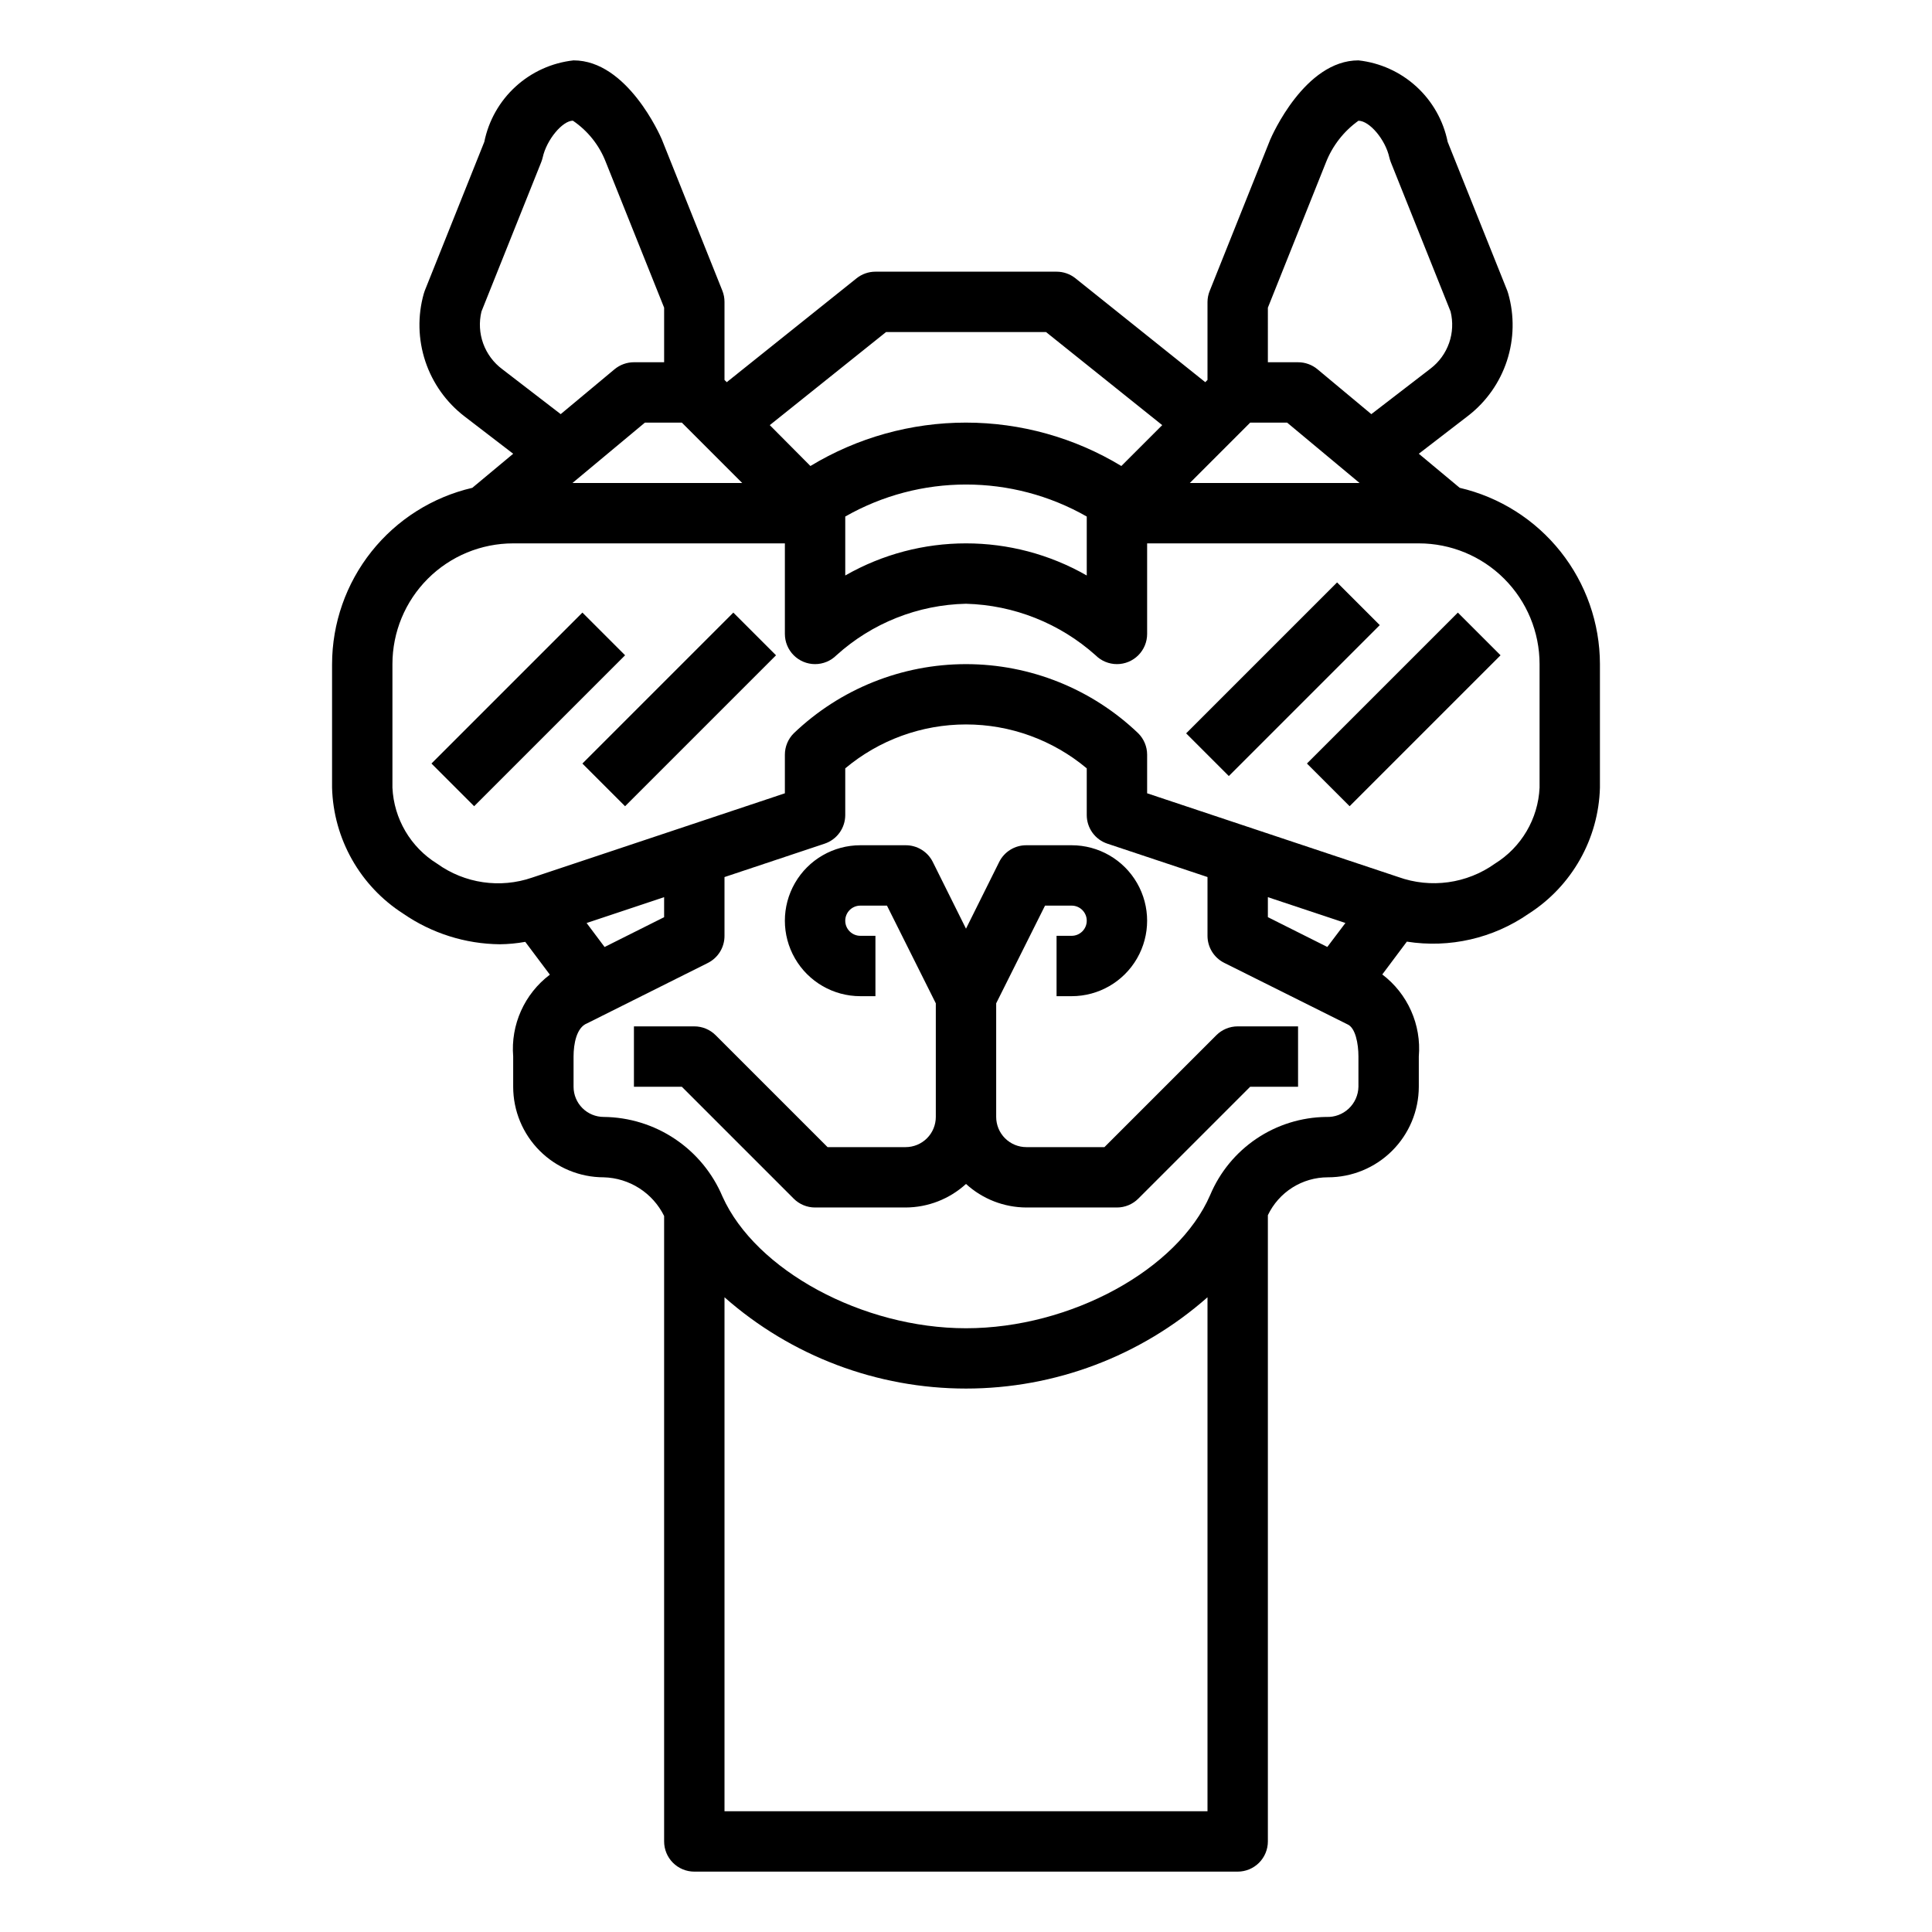
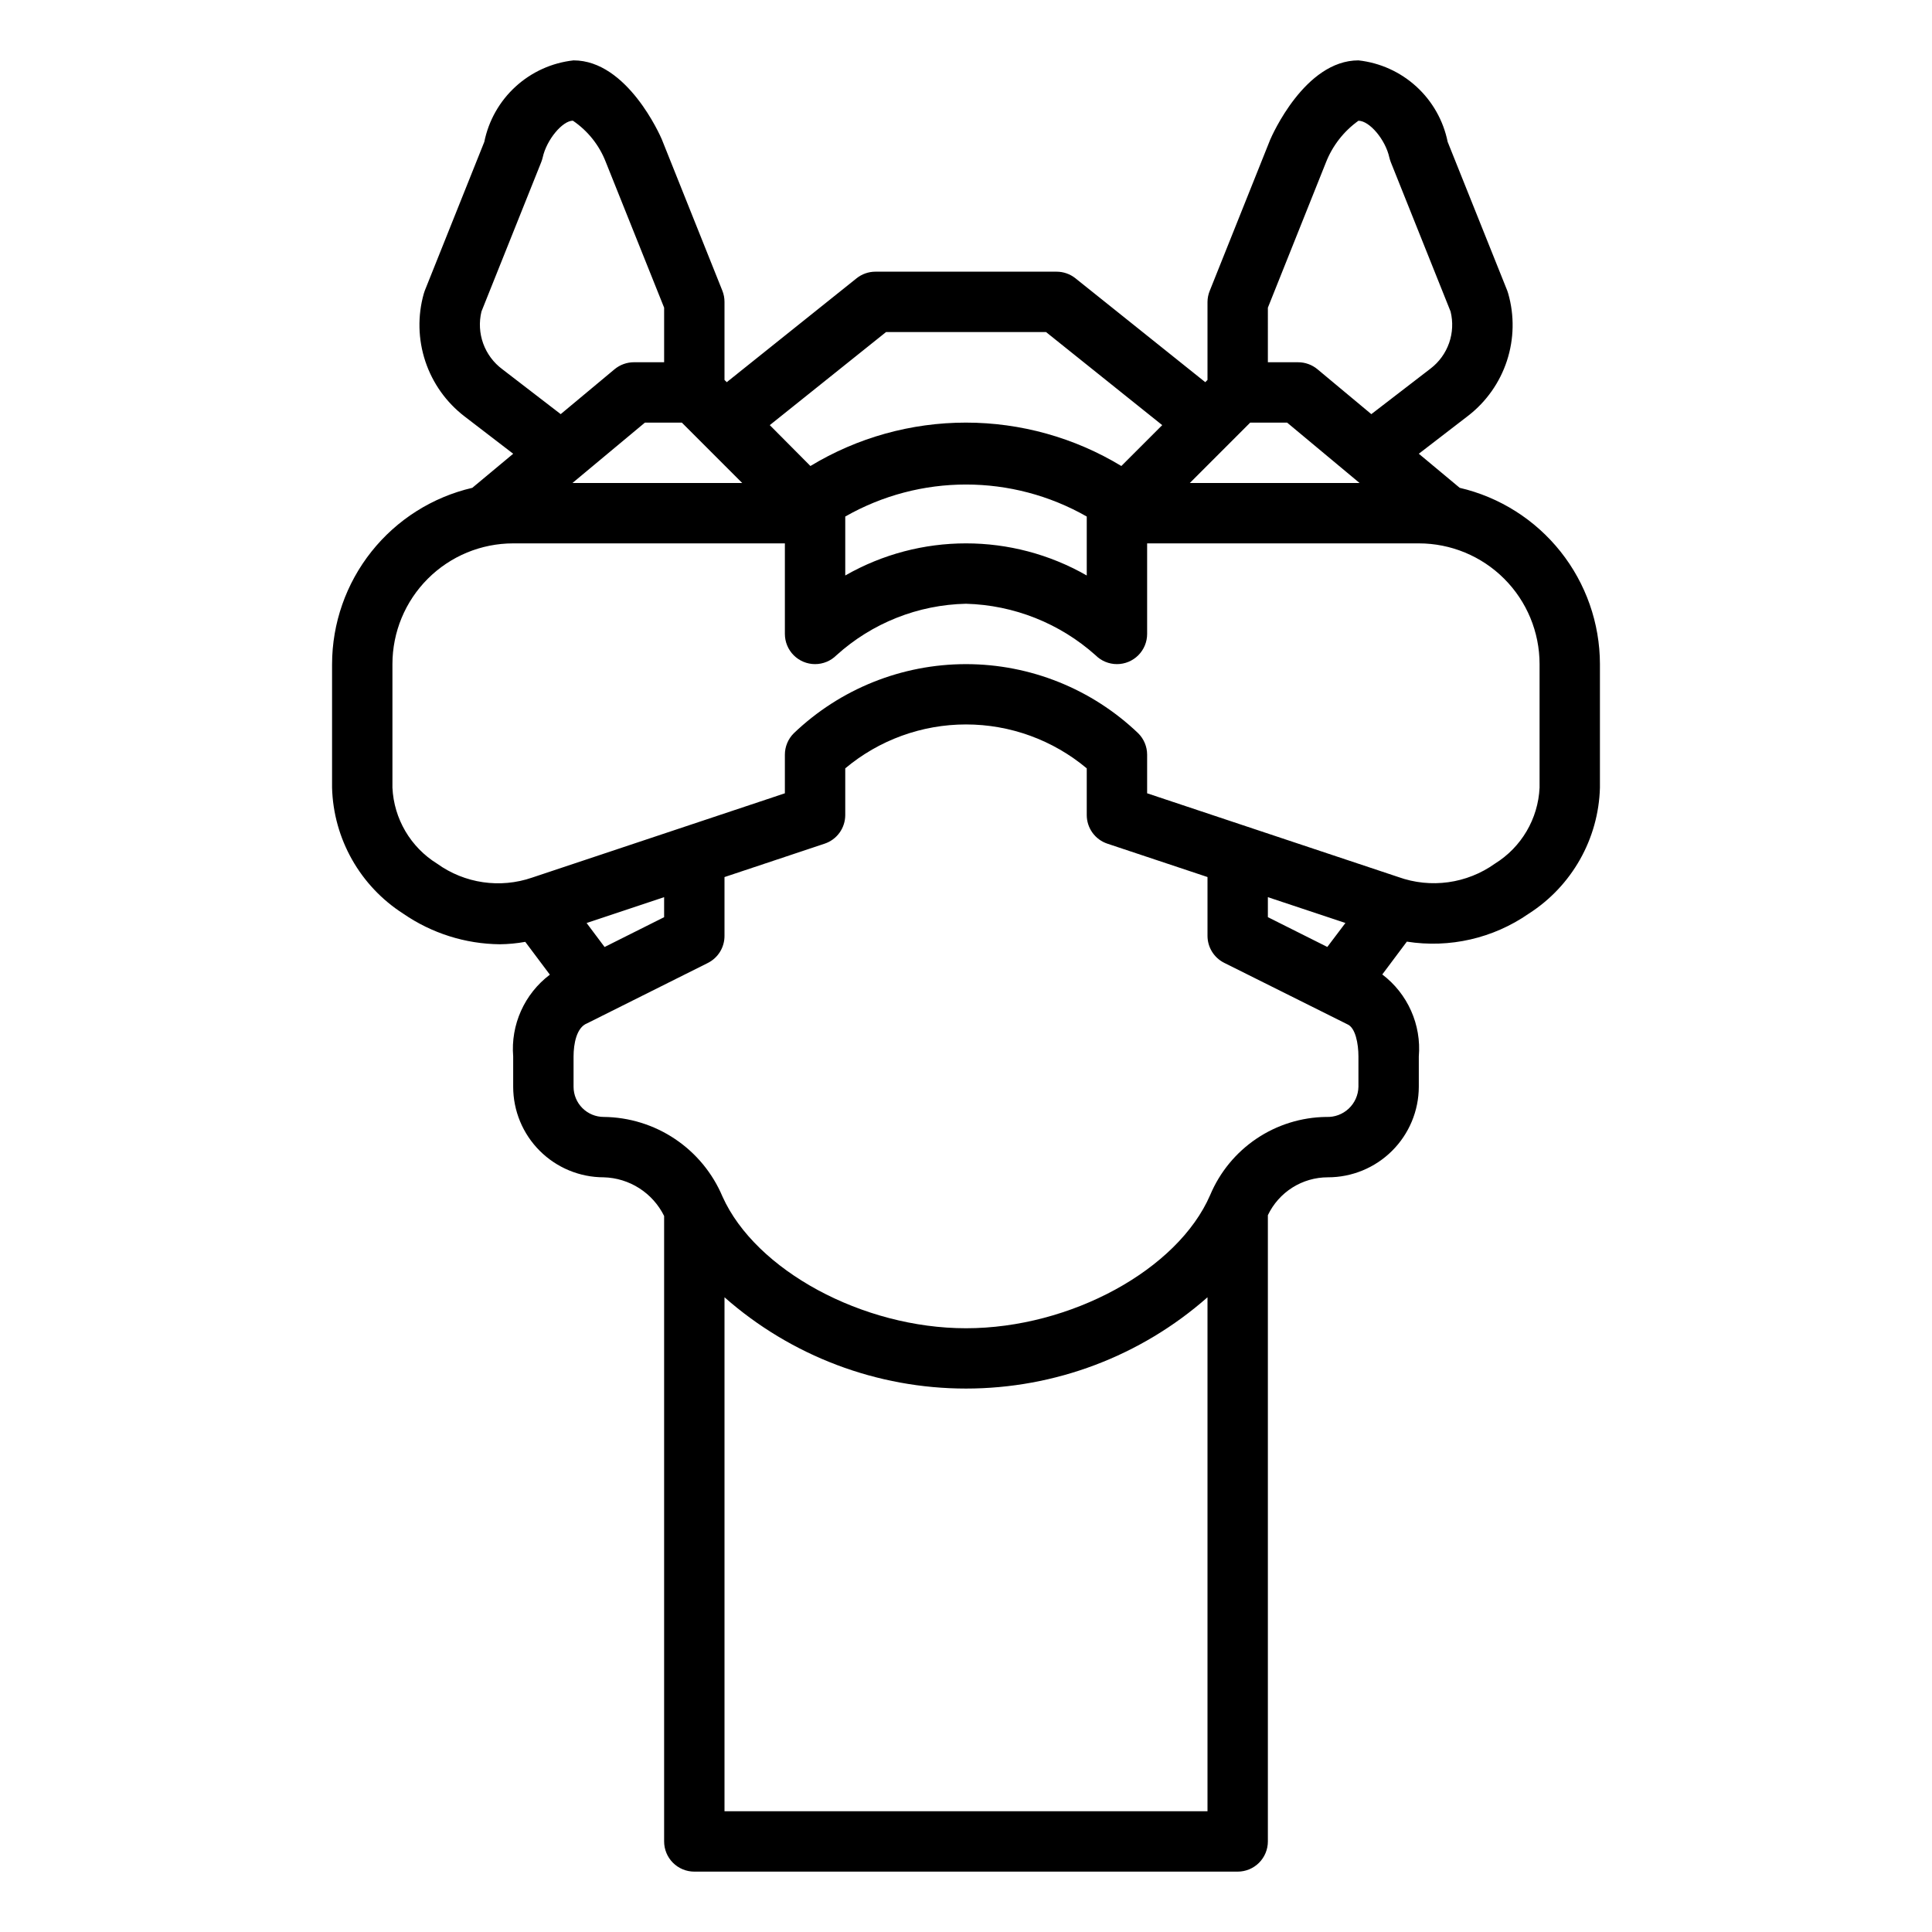
<svg xmlns="http://www.w3.org/2000/svg" width="1200pt" height="1200pt" version="1.1" viewBox="0 0 1200 1200">
-   <path d="m755.49 642.99-69.504 69.508h-48.488c-4.973 0-9.742-1.977-13.258-5.492-3.516-3.516-5.492-8.285-5.492-13.258v-70.574l30.336-60.676h16.539c5.176 0 9.375 4.199 9.375 9.375s-4.199 9.375-9.375 9.375h-9.375v37.5h9.375c16.746 0 32.223-8.934 40.594-23.438 8.375-14.504 8.375-32.371 0-46.875-8.371-14.504-23.848-23.438-40.594-23.438h-28.125c-3.5-0.02-6.938 0.941-9.918 2.773-2.984 1.832-5.391 4.465-6.957 7.594l-20.625 41.457-20.625-41.457c-1.566-3.129-3.973-5.762-6.957-7.594-2.981-1.832-6.418-2.793-9.918-2.773h-28.125c-16.746 0-32.223 8.934-40.594 23.438-8.375 14.504-8.375 32.371 0 46.875 8.371 14.504 23.848 23.438 40.594 23.438h9.375v-37.5h-9.375c-5.176 0-9.375-4.199-9.375-9.375s4.199-9.375 9.375-9.375h16.539l30.336 60.676v70.574c0 4.973-1.977 9.742-5.492 13.258-3.516 3.516-8.285 5.492-13.258 5.492h-48.488l-69.508-69.508h0.004c-3.516-3.516-8.285-5.492-13.258-5.492h-37.5v37.5h29.738l69.508 69.508h-0.004c3.516 3.516 8.285 5.492 13.258 5.492h56.25c13.883-0.047 27.25-5.262 37.5-14.625 10.25 9.363 23.617 14.578 37.5 14.625h56.25c4.973 0 9.742-1.977 13.258-5.492l69.504-69.508h29.738v-37.5h-37.5c-4.973 0-9.742 1.977-13.258 5.492z" />
  <path d="m206.25 412.5v76.727c0.859 31.809 17.426 61.129 44.23 78.281 17.633 12.152 38.492 18.766 59.906 18.992 5.32-0.047 10.629-0.551 15.863-1.5l15.281 20.383c-15.809 11.934-24.402 31.129-22.781 50.867v18.75c0 14.918 5.926 29.227 16.477 39.773 10.547 10.551 24.855 16.477 39.773 16.477 7.844 0.211 15.48 2.562 22.09 6.793 6.609 4.234 11.938 10.188 15.41 17.227v388.48c0 4.973 1.977 9.742 5.492 13.258 3.516 3.516 8.285 5.492 13.258 5.492h337.5c4.973 0 9.742-1.977 13.258-5.492 3.516-3.516 5.492-8.285 5.492-13.258v-388.97c3.352-7.047 8.633-12.996 15.23-17.164 6.598-4.164 14.242-6.371 22.043-6.367 14.945 0.016 29.285-5.898 39.871-16.445 10.59-10.547 16.562-24.859 16.605-39.805v-18.75c1.68-19.766-6.883-39.012-22.688-51l15.262-20.383c26.527 4.184 53.645-2.039 75.695-17.359 26.805-17.152 43.371-46.473 44.23-78.281v-76.727c-0.043-25.398-8.672-50.035-24.48-69.914-15.812-19.875-37.875-33.828-62.613-39.586l-25.406-21.168 30.75-23.664c11.223-8.723 19.578-20.602 23.996-34.109 4.414-13.508 4.691-28.027 0.793-41.695-0.188-0.637-0.395-1.238-0.617-1.875l-36.996-92.363c-2.676-13.227-9.488-25.258-19.449-34.359-9.965-9.098-22.562-14.797-35.977-16.266-33.301 0-53.773 46.875-54.824 49.293l-37.5 93.75c-0.914 2.207-1.398 4.57-1.426 6.957v48.488l-1.387 1.387-80.625-64.52c-3.332-2.664-7.473-4.113-11.738-4.106h-112.5c-4.258-0.004-8.391 1.445-11.719 4.106l-80.625 64.52-1.406-1.387v-48.488c0.004-2.383-0.449-4.742-1.332-6.957l-37.688-94.199c-0.863-1.969-21.336-48.844-54.73-48.844-13.418 1.465-26.02 7.16-35.984 16.262-9.969 9.102-16.781 21.137-19.461 34.363l-36.973 92.418c-0.227 0.582-0.43 1.18-0.617 1.875h-0.004c-3.887 13.789-3.547 28.43 0.977 42.023 4.523 13.598 13.02 25.52 24.395 34.234l30.168 23.156-25.406 21.168c-24.738 5.758-46.801 19.711-62.613 39.586-15.809 19.879-24.438 44.516-24.48 69.914zm543.75 712.5h-300v-319.24c41.426 36.539 94.762 56.699 150 56.699s108.57-20.16 150-56.699zm93.75-450c-0.102 5.164-2.285 10.07-6.055 13.602-3.773 3.531-8.809 5.387-13.969 5.148-15.438 0.184-30.484 4.871-43.289 13.492-12.805 8.621-22.812 20.801-28.789 35.031-20.098 46.391-86.719 82.727-151.65 82.727-64.199 0-130.63-35.926-151.24-81.77-6.125-14.543-16.375-26.977-29.48-35.77-13.105-8.793-28.5-13.559-44.281-13.711-4.973 0-9.742-1.977-13.258-5.492-3.516-3.516-5.492-8.285-5.492-13.258v-18.75c0-7.988 1.875-18.039 8.383-20.625l75-37.5c3.129-1.566 5.762-3.973 7.594-6.957 1.832-2.981 2.793-6.418 2.773-9.918v-36.488l62.176-20.738c3.731-1.242 6.977-3.625 9.281-6.816 2.301-3.191 3.539-7.023 3.543-10.957v-29.008c21.02-17.621 47.57-27.277 75-27.277s53.98 9.656 75 27.277v29.008c0.004 3.934 1.242 7.766 3.543 10.957 2.305 3.191 5.551 5.574 9.281 6.816l62.176 20.719v36.508c0 3.484 0.969 6.898 2.801 9.863 1.828 2.965 4.449 5.359 7.566 6.918l76.426 38.137c5.117 2.043 6.957 12.094 6.957 20.082zm-479.4-101.7 48.148-16.051v12.43l-36.977 18.523zm423.15-3.637v-12.414l48.168 16.031-11.25 14.887zm0-378.56 35.98-90c4.074-10.488 11.117-19.559 20.27-26.102 6.883 0 16.762 11.719 19.199 22.82 0.234 0.98 0.535 1.945 0.902 2.887l37.125 92.773c1.605 6.465 1.289 13.258-0.906 19.547-2.199 6.289-6.188 11.797-11.469 15.855l-36.844 28.352-33.469-27.898v-0.004c-3.387-2.801-7.644-4.336-12.039-4.332h-18.75zm-10.988 71.398h22.949l45 37.5h-105.45zm-226.18-56.25h99.375l72.168 57.805-25.387 25.387v0.004c-29.125-17.637-62.52-26.957-96.562-26.957-34.047 0-67.441 9.32-96.562 26.957l-25.238-25.391zm124.67 114.58v36.617c-46.461-26.598-103.54-26.598-150 0v-36.617c46.484-26.512 103.52-26.512 150 0zm-214.01-20.832h-105.43l45-37.5h22.949zm-148.99-70.668c-5.445-4.039-9.578-9.598-11.883-15.973-2.305-6.375-2.676-13.289-1.074-19.879l37.125-92.773c0.367-0.941 0.668-1.906 0.902-2.887 2.438-11.102 12.32-22.82 18.75-22.855v-0.004c9.289 6.293 16.434 15.277 20.473 25.746l36.207 90.395v33.898h-18.75c-4.387 0-8.637 1.535-12.02 4.332l-33.469 27.898zm6.75 108.17h168.75v56.25c0 4.973 1.977 9.738 5.492 13.254 3.516 3.516 8.285 5.492 13.258 5.492s9.738-1.977 13.258-5.488c22.105-20.008 50.684-31.371 80.492-32.008 29.773 0.812 58.293 12.152 80.492 32.008 3.519 3.512 8.285 5.488 13.258 5.488s9.742-1.977 13.258-5.492c3.516-3.516 5.492-8.281 5.492-13.254v-56.25h168.75c19.891 0 38.969 7.902 53.031 21.969 14.066 14.062 21.969 33.141 21.969 53.031v76.727c-0.898 19.348-11.281 37.012-27.75 47.211-17.43 12.438-39.852 15.535-60 8.289l-156-51.996v-23.98c0-4.973-1.977-9.742-5.492-13.258-28.793-27.586-67.129-42.988-107.01-42.988s-78.215 15.402-107.01 42.988c-3.516 3.516-5.492 8.285-5.492 13.258v23.98l-156.96 52.352c-19.918 6.879-41.934 3.656-59.043-8.645-16.469-10.199-26.852-27.863-27.75-47.211v-76.727c0-19.891 7.902-38.969 21.969-53.031 14.062-14.066 33.141-21.969 53.031-21.969z" />
-   <path d="m267.99 474.24 93.75-93.75 26.516 26.516-93.75 93.75z" />
-   <path d="m361.73 474.25 93.75-93.75 26.516 26.516-93.75 93.75z" />
-   <path d="m736.73 455.5 93.75-93.75 26.516 26.516-93.75 93.75z" />
-   <path d="m811.75 474.24 93.75-93.75 26.516 26.516-93.75 93.75z" />
</svg>